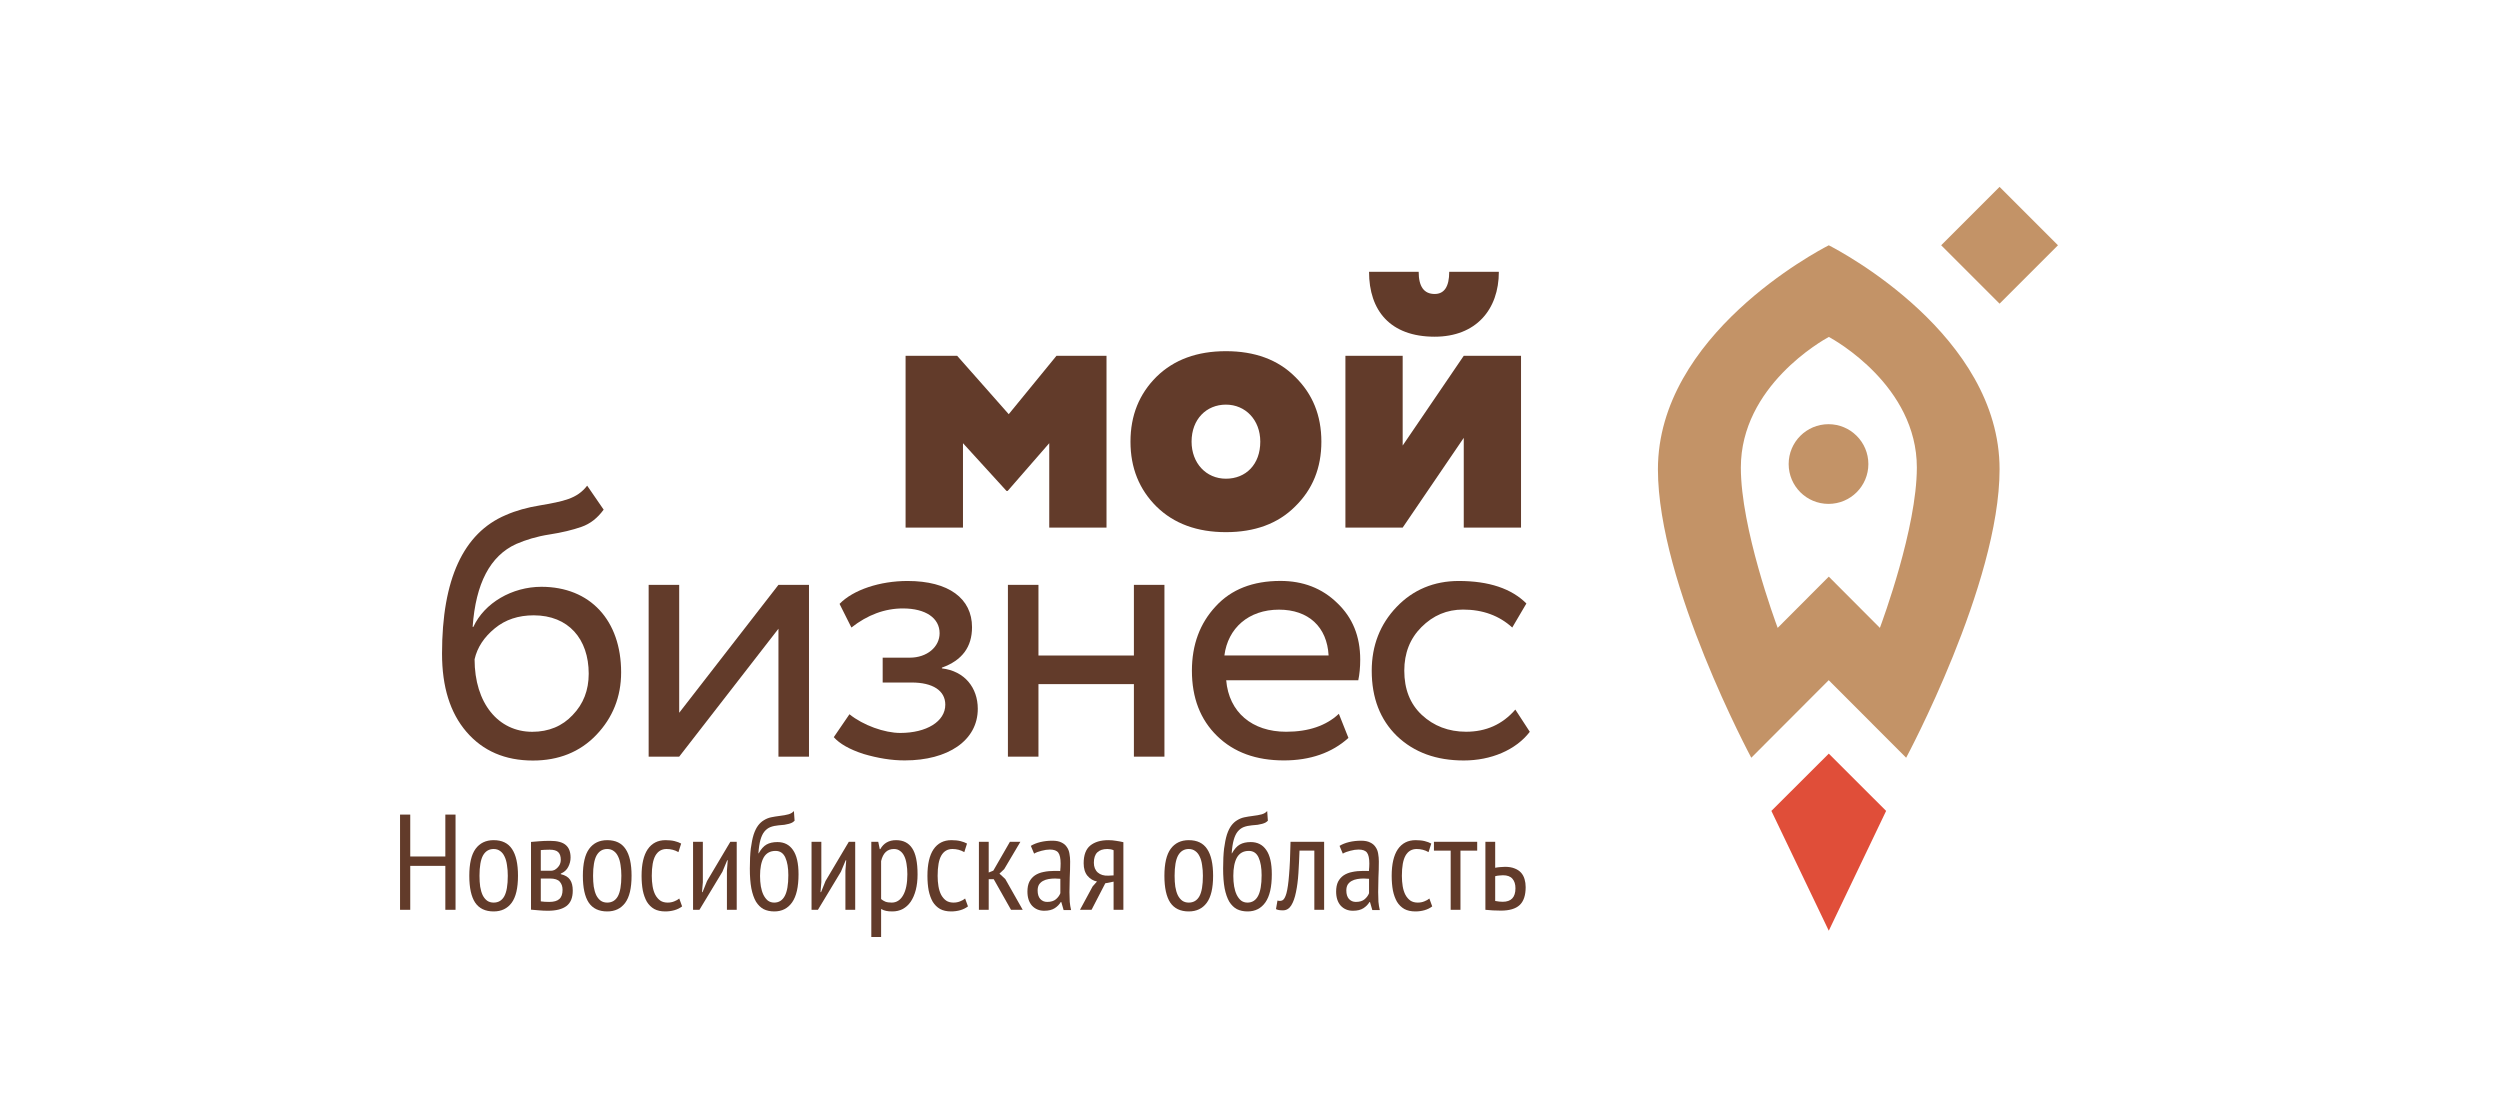
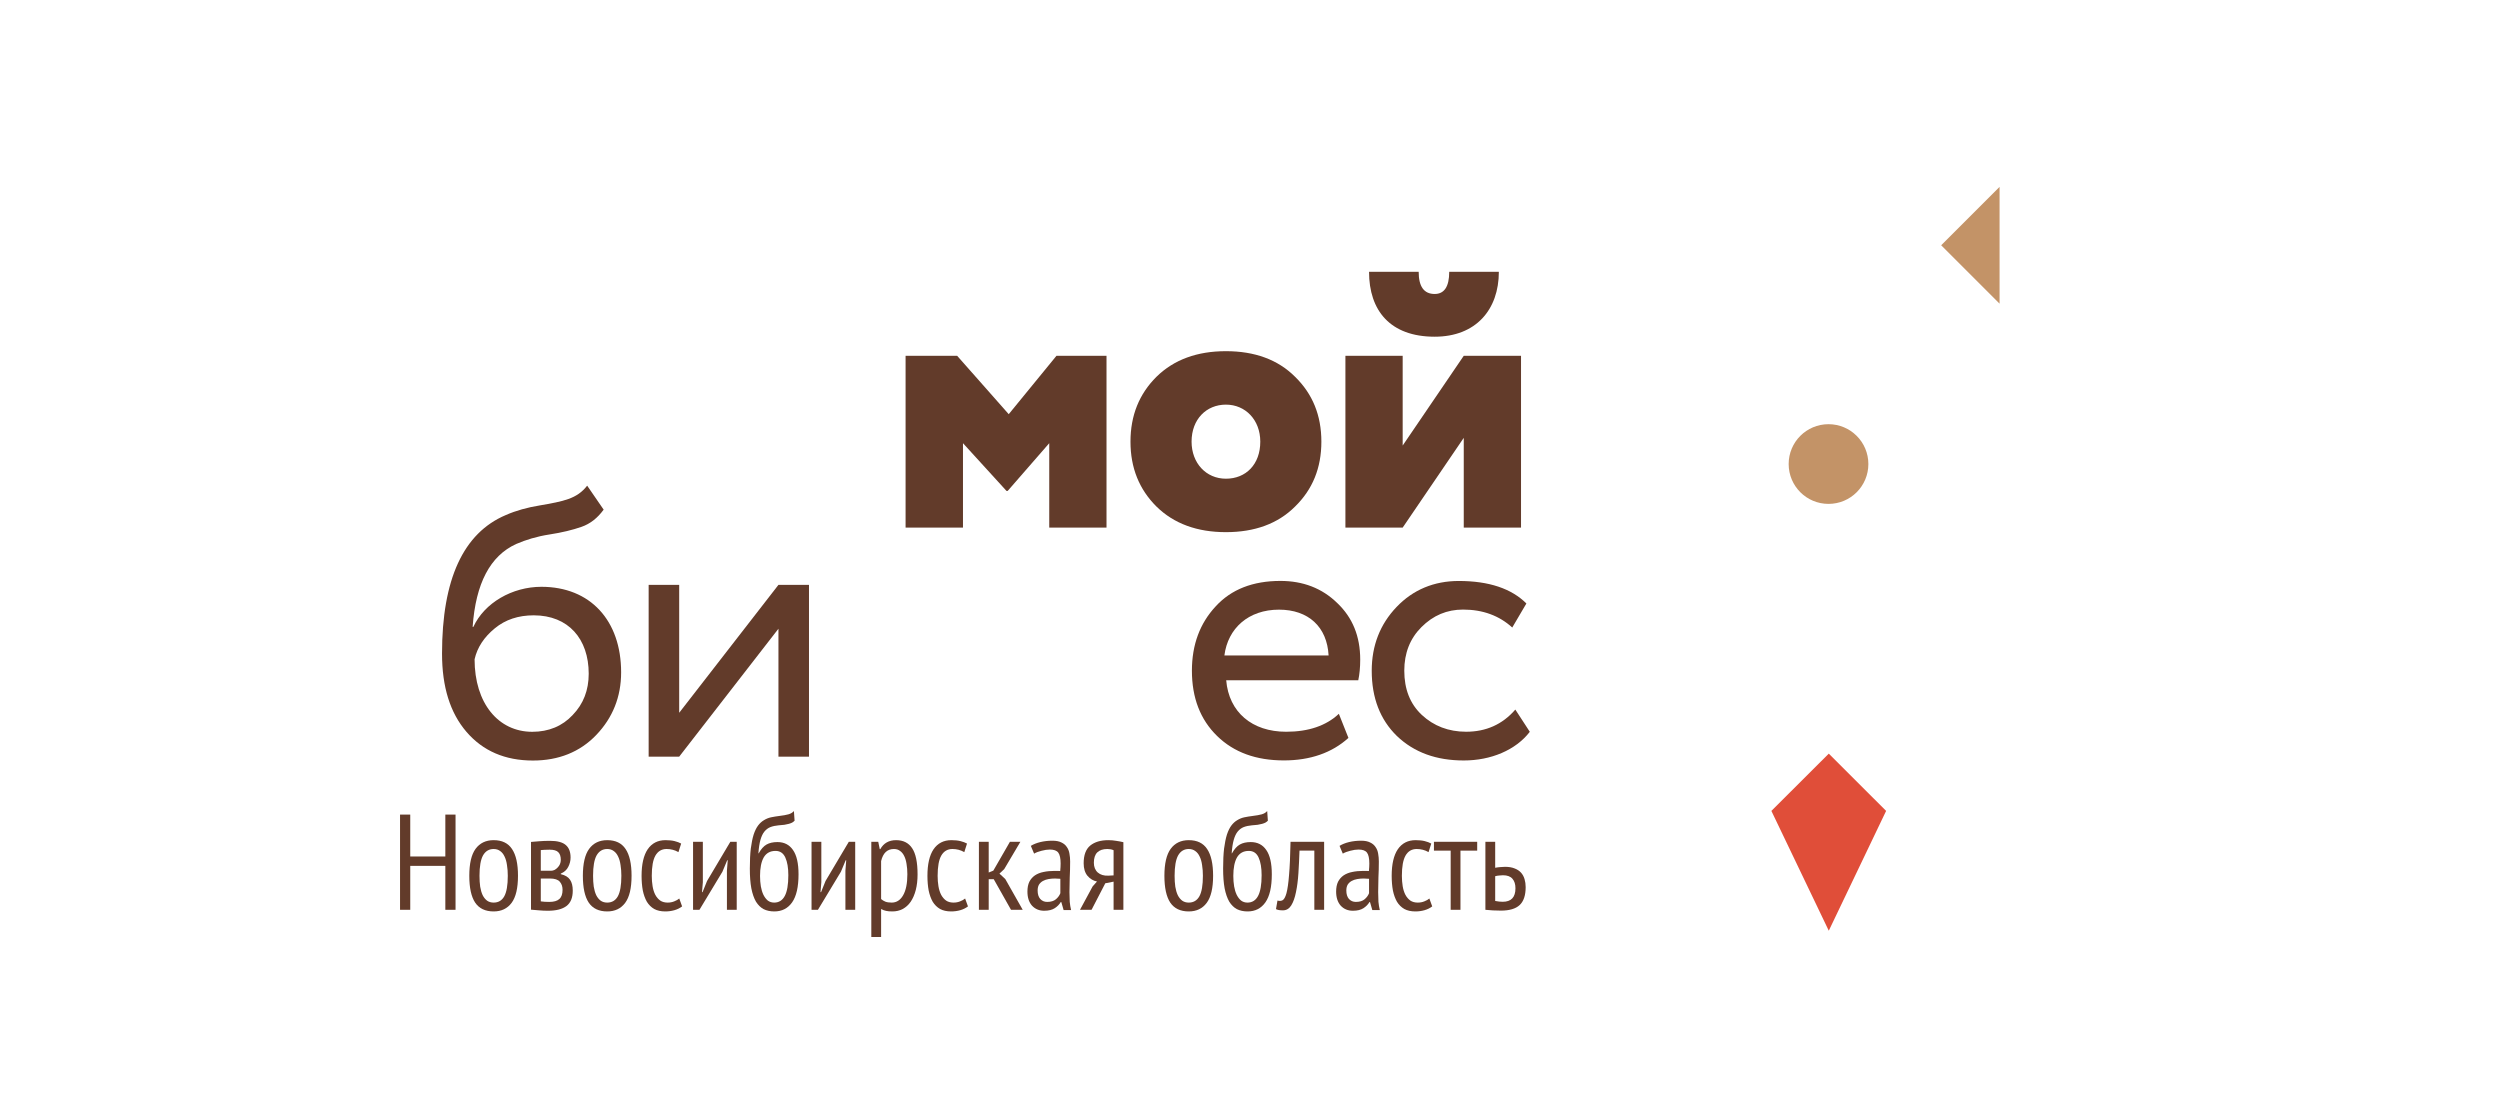
<svg xmlns="http://www.w3.org/2000/svg" width="2234" height="1000" viewBox="0 0 2234 1000" fill="none">
  <path d="M809.229 471.447V317.932H855.313L901.398 370.121L944.071 317.932H988.779V471.447H937.607V396.036L900.44 438.709H899.423L860.52 396.036V471.447H809.229Z" fill="#623B2A" />
  <path d="M1010.2 394.672C1010.2 371.151 1018.04 351.999 1033.43 336.677C1049.11 321.296 1069.93 313.814 1095.49 313.814C1121.11 313.814 1141.87 321.296 1157.26 336.677C1172.94 351.999 1180.78 371.151 1180.78 394.672C1180.78 418.193 1172.94 437.345 1157.26 452.667C1141.87 468.049 1121.11 475.53 1095.49 475.53C1069.93 475.53 1049.11 468.049 1033.43 452.667C1018.04 437.345 1010.2 418.193 1010.2 394.672ZM1095.49 427.769C1113.21 427.769 1126.19 415.141 1126.19 394.672C1126.19 375.221 1112.91 361.575 1095.49 361.575C1078.07 361.575 1064.79 374.563 1064.79 394.672C1064.79 413.764 1077.71 427.769 1095.49 427.769Z" fill="#623B2A" />
  <path d="M1253.43 471.457H1202.26V317.941H1253.43V398.14L1308.01 317.941H1359.19V471.457H1308.01V391.257L1253.43 471.457ZM1267.73 242.889C1267.73 256.175 1272.52 262.699 1282.04 262.699C1290.54 262.699 1295.03 256.235 1295.03 242.889H1339.37C1339.37 276.644 1318.91 300.883 1282.04 300.883C1242.12 300.883 1223.38 277.362 1223.38 242.889H1267.73Z" fill="#623B2A" />
  <path d="M539.419 455.415C533.972 462.896 527.508 468.043 519.608 470.796C511.768 473.549 502.192 475.883 490.94 477.619C479.688 479.355 469.813 482.407 461.254 486.118C438.032 496.711 425.105 521.25 422.352 560.153H423.01C432.885 538.666 457.783 524.362 483.758 524.362C527.449 524.362 555.04 554.407 555.04 600.791C555.04 622.636 547.558 641.369 532.835 656.751C518.172 672.073 499.08 679.614 476.217 679.614C451.319 679.614 431.509 671.055 416.845 653.998C402.182 636.94 395 613.718 395 584.093C395 517.539 414.092 476.302 451.977 460.262C461.194 456.193 471.429 453.44 482.022 451.704C503.508 447.933 515.479 445.898 524.695 433.988L539.419 455.415ZM475.618 653.938C490.282 653.938 502.551 648.851 511.768 638.915C521.344 629.04 526.072 616.711 526.072 602.048C526.072 570.985 507.997 549.858 476.935 549.858C463.289 549.858 451.678 553.629 442.162 561.469C432.586 569.31 426.481 578.527 424.087 589.12C424.087 628.382 445.274 653.938 475.618 653.938Z" fill="#623B2A" />
  <path d="M606.925 676.145H579.633V522.629H606.925V636.943L695.623 522.629H722.914V676.145H695.623V561.831L606.925 676.145Z" fill="#623B2A" />
-   <path d="M771.702 673.753C759.073 669.684 750.215 664.536 745.068 658.731L759.073 638.262C771.343 648.138 790.435 654.96 804.44 654.96C827.961 654.96 844.719 644.726 844.719 629.704C844.719 617.075 833.467 609.893 814.674 609.893H788.759V587.689H812.998C828.38 587.689 839.632 578.113 839.632 565.843C839.632 552.198 827.003 543.699 806.894 543.699C790.495 543.699 775.173 549.504 760.809 560.756L750.215 539.629C762.485 527.001 786.365 519.16 810.963 519.16C847.831 519.16 868.599 534.841 868.599 560.457C868.599 578.173 859.741 590.143 841.667 596.606V597.265C862.135 599.659 873.746 614.681 873.746 633.414C873.746 661.724 847.113 679.499 808.569 679.499C796.659 679.559 784.33 677.464 771.702 673.753Z" fill="#623B2A" />
-   <path d="M1013.25 676.145V611.327H927.964V676.145H900.672V522.629H927.964V585.771H1013.25V522.629H1040.54V676.145H1013.25Z" fill="#623B2A" />
  <path d="M1204.96 659.4C1190.3 672.687 1170.85 679.51 1147.32 679.51C1122.43 679.51 1102.62 672.328 1087.59 657.665C1072.57 643.001 1065.09 623.55 1065.09 599.311C1065.09 576.089 1072.27 556.996 1086.22 541.974C1100.22 526.592 1119.67 519.111 1144.21 519.111C1164.32 519.111 1181.38 525.575 1195.02 538.922C1208.67 551.909 1215.49 568.607 1215.49 589.435C1215.49 596.617 1214.84 602.722 1213.76 607.869H1095.73C1098.13 636.537 1118.96 653.894 1149.3 653.894C1169.41 653.894 1185.15 648.448 1196.4 637.854L1204.96 659.4ZM1094.12 585.725H1187.24C1185.87 560.109 1169.17 544.787 1142.9 544.787C1115.6 544.787 1097.17 561.485 1094.12 585.725Z" fill="#623B2A" />
  <path d="M1367.03 653.943C1354.4 670.342 1332.25 679.559 1308.02 679.559C1283.48 679.559 1263.67 672.377 1248.29 657.714C1233.26 643.05 1225.78 623.599 1225.78 599.36C1225.78 576.856 1233.26 557.764 1247.99 542.382C1262.65 527.001 1281.44 519.16 1303.59 519.16C1330.52 519.16 1350.69 525.983 1363.98 539.27L1351.35 560.756C1339.74 550.163 1325.07 544.716 1307.36 544.716C1293.05 544.716 1280.72 549.863 1270.19 560.397C1259.96 570.631 1254.87 583.619 1254.87 599.3C1254.87 615.699 1259.96 628.985 1270.55 638.861C1281.14 648.736 1294.43 653.883 1310.11 653.883C1327.83 653.883 1342.55 647.419 1354.1 634.073L1367.03 653.943Z" fill="#623B2A" />
  <path d="M1685.43 724.621L1634.2 673.449L1582.91 724.621L1634.2 831.693L1685.43 724.621Z" fill="#E04E39" />
  <path d="M1633.96 379.057C1614.27 379.057 1598.35 394.977 1598.35 414.667C1598.35 434.358 1614.27 450.278 1633.96 450.278C1653.65 450.278 1669.57 434.358 1669.57 414.667C1669.57 394.977 1653.59 379.057 1633.96 379.057Z" fill="#C39367" />
-   <path d="M1634.2 219.199C1623.37 224.765 1481.52 299.698 1481.52 419.398C1481.52 521.802 1564.95 677.114 1564.95 677.114L1634.14 607.807L1703.33 677.114C1703.33 677.114 1786.82 521.802 1786.82 419.398C1786.88 299.638 1645.03 224.705 1634.2 219.199ZM1679.87 561.064L1634.2 515.278L1588.53 561.064C1586.2 554.72 1555.62 471.887 1555.62 417.842C1555.62 344.945 1628.75 304.067 1634.26 301.074C1639.77 304.067 1712.9 344.945 1712.9 417.842C1712.84 471.887 1682.2 554.72 1679.87 561.064Z" fill="#C39367" />
-   <path d="M1786.82 167.001L1734.64 219.182L1786.82 271.362L1839 219.182L1786.82 167.001Z" fill="#C39367" />
+   <path d="M1786.82 167.001L1734.64 219.182L1786.82 271.362L1786.82 167.001Z" fill="#C39367" />
  <path d="M397.954 773.74H366.595V812.999H357.479V727.916H366.595V765.353H397.954V727.916H407.07V812.999H397.954V773.74Z" fill="#623B2A" />
  <path d="M419.362 782.613C419.362 771.673 421.226 763.651 424.954 758.546C428.762 753.36 434.151 750.767 441.119 750.767C448.574 750.767 454.044 753.401 457.528 758.668C461.094 763.935 462.876 771.916 462.876 782.613C462.876 793.633 460.972 801.696 457.164 806.801C453.355 811.906 448.007 814.458 441.119 814.458C433.665 814.458 428.154 811.824 424.589 806.557C421.105 801.29 419.362 793.309 419.362 782.613ZM428.478 782.613C428.478 786.178 428.681 789.419 429.086 792.336C429.572 795.253 430.302 797.765 431.274 799.872C432.327 801.979 433.665 803.64 435.285 804.856C436.906 805.99 438.851 806.557 441.119 806.557C445.333 806.557 448.493 804.694 450.6 800.966C452.707 797.158 453.76 791.04 453.76 782.613C453.76 779.128 453.517 775.927 453.031 773.01C452.626 770.012 451.897 767.46 450.843 765.353C449.871 763.246 448.574 761.625 446.954 760.491C445.333 759.275 443.388 758.668 441.119 758.668C436.987 758.668 433.827 760.572 431.639 764.38C429.532 768.189 428.478 774.266 428.478 782.613Z" fill="#623B2A" />
  <path d="M474.501 752.347C476.77 752.185 479.242 751.983 481.916 751.739C484.59 751.496 487.791 751.375 491.518 751.375C498.082 751.375 502.781 752.631 505.618 755.143C508.454 757.574 509.872 761.301 509.872 766.325C509.872 769.161 509.183 771.916 507.805 774.59C506.509 777.264 504.281 779.29 501.12 780.668V781.154C505.01 782.045 507.765 783.706 509.386 786.137C511.006 788.487 511.816 791.729 511.816 795.861C511.816 802.182 509.953 806.76 506.225 809.596C502.498 812.432 496.947 813.85 489.573 813.85C486.818 813.85 484.185 813.729 481.673 813.486C479.161 813.324 476.77 813.121 474.501 812.878V752.347ZM483.253 805.463C484.468 805.626 485.603 805.747 486.656 805.828C487.791 805.909 489.168 805.95 490.789 805.95C494.921 805.95 497.92 805.099 499.783 803.397C501.728 801.696 502.7 798.94 502.7 795.132C502.7 792.215 501.89 789.824 500.269 787.961C498.649 786.016 495.691 785.043 491.396 785.043H483.253V805.463ZM492.247 778.115C493.382 778.115 494.476 777.872 495.529 777.386C496.583 776.819 497.514 776.089 498.325 775.198C499.216 774.307 499.905 773.294 500.391 772.159C500.877 770.944 501.12 769.688 501.12 768.391C501.12 765.231 500.35 762.922 498.811 761.463C497.352 760.005 494.8 759.275 491.153 759.275C489.209 759.275 487.669 759.316 486.535 759.397C485.4 759.478 484.306 759.559 483.253 759.64V778.115H492.247Z" fill="#623B2A" />
  <path d="M520.85 782.613C520.85 771.673 522.714 763.651 526.441 758.546C530.25 753.36 535.638 750.767 542.607 750.767C550.062 750.767 555.532 753.401 559.016 758.668C562.581 763.935 564.364 771.916 564.364 782.613C564.364 793.633 562.46 801.696 558.651 806.801C554.843 811.906 549.495 814.458 542.607 814.458C535.152 814.458 529.642 811.824 526.076 806.557C522.592 801.29 520.85 793.309 520.85 782.613ZM529.966 782.613C529.966 786.178 530.169 789.419 530.574 792.336C531.06 795.253 531.789 797.765 532.762 799.872C533.815 801.979 535.152 803.64 536.773 804.856C538.393 805.99 540.338 806.557 542.607 806.557C546.821 806.557 549.981 804.694 552.088 800.966C554.195 797.158 555.248 791.04 555.248 782.613C555.248 779.128 555.005 775.927 554.519 773.01C554.113 770.012 553.384 767.46 552.331 765.353C551.358 763.246 550.062 761.625 548.441 760.491C546.821 759.275 544.876 758.668 542.607 758.668C538.474 758.668 535.314 760.572 533.126 764.38C531.019 768.189 529.966 774.266 529.966 782.613Z" fill="#623B2A" />
  <path d="M609.536 809.961C607.51 811.5 605.201 812.635 602.608 813.364C600.015 814.093 597.3 814.458 594.464 814.458C590.575 814.458 587.293 813.729 584.619 812.27C581.945 810.731 579.757 808.583 578.055 805.828C576.435 802.992 575.219 799.629 574.409 795.74C573.68 791.769 573.315 787.393 573.315 782.613C573.315 772.24 575.138 764.34 578.784 758.911C582.512 753.482 587.82 750.767 594.707 750.767C597.867 750.767 600.582 751.051 602.851 751.618C605.12 752.185 607.065 752.914 608.685 753.806L606.254 761.463C603.013 759.6 599.488 758.668 595.68 758.668C591.304 758.668 587.982 760.612 585.713 764.502C583.525 768.31 582.431 774.347 582.431 782.613C582.431 785.935 582.674 789.055 583.16 791.972C583.646 794.889 584.457 797.441 585.591 799.629C586.726 801.736 588.184 803.438 589.967 804.734C591.75 805.95 593.978 806.557 596.652 806.557C598.759 806.557 600.704 806.193 602.486 805.463C604.35 804.734 605.849 803.883 606.984 802.911L609.536 809.961Z" fill="#623B2A" />
  <path d="M649.579 777.994L650.309 768.756H649.822L645.568 778.966L625.027 812.999H619.314V752.226H628.065V788.325L627.336 797.198H627.822L631.833 787.231L652.618 752.226H658.331V812.999H649.579V777.994Z" fill="#623B2A" />
  <path d="M677.955 762.557C680.062 758.749 682.412 756.115 685.005 754.657C687.598 753.198 690.839 752.469 694.729 752.469C700.725 752.469 705.344 754.819 708.585 759.518C711.907 764.218 713.568 771.471 713.568 781.276C713.568 792.539 711.664 800.885 707.856 806.314C704.047 811.743 698.74 814.458 691.933 814.458C688.287 814.458 685.086 813.769 682.331 812.392C679.657 810.933 677.388 808.705 675.524 805.707C673.741 802.627 672.364 798.657 671.391 793.795C670.5 788.933 670.054 783.058 670.054 776.171C670.054 769.202 670.338 763.246 670.905 758.303C671.553 753.36 672.404 749.187 673.458 745.784C674.592 742.38 675.929 739.666 677.469 737.64C679.008 735.614 680.751 734.034 682.695 732.9C684.64 731.684 686.747 730.833 689.016 730.347C691.366 729.861 693.837 729.456 696.43 729.132C699.834 728.726 702.548 728.24 704.574 727.673C706.6 727.106 708.22 726.133 709.436 724.756L710.044 733.386C709.395 734.034 708.666 734.601 707.856 735.087C707.045 735.493 706.073 735.857 704.939 736.181C703.804 736.505 702.467 736.789 700.928 737.032C699.469 737.194 697.727 737.356 695.701 737.518C692.946 737.761 690.515 738.288 688.408 739.098C686.382 739.909 684.6 741.246 683.06 743.11C681.601 744.892 680.426 747.364 679.535 750.524C678.644 753.684 678.036 757.695 677.712 762.557H677.955ZM679.171 782.734C679.171 786.056 679.414 789.176 679.9 792.093C680.386 794.929 681.156 797.441 682.209 799.629C683.263 801.736 684.559 803.438 686.099 804.734C687.719 805.95 689.624 806.557 691.811 806.557C696.025 806.557 699.185 804.572 701.292 800.602C703.399 796.631 704.452 790.473 704.452 782.126C704.452 775.482 703.561 770.215 701.778 766.325C699.996 762.355 697.078 760.369 693.027 760.369C688.246 760.369 684.721 762.314 682.452 766.204C680.264 770.093 679.171 775.603 679.171 782.734Z" fill="#623B2A" />
  <path d="M755.459 777.994L756.188 768.756H755.702L751.448 778.966L730.906 812.999H725.193V752.226H733.945V788.325L733.216 797.198H733.702L737.713 787.231L758.497 752.226H764.21V812.999H755.459V777.994Z" fill="#623B2A" />
  <path d="M778.608 752.226H784.807L786.144 758.789H786.63C789.628 753.441 794.328 750.767 800.73 750.767C807.131 750.767 811.912 753.157 815.072 757.938C818.313 762.719 819.934 770.539 819.934 781.397C819.934 786.502 819.407 791.121 818.354 795.253C817.301 799.305 815.801 802.789 813.857 805.707C811.912 808.543 809.521 810.731 806.685 812.27C803.93 813.729 800.851 814.458 797.448 814.458C795.098 814.458 793.234 814.296 791.857 813.972C790.479 813.729 788.98 813.162 787.359 812.27V837.309H778.608V752.226ZM787.359 803.397C788.494 804.37 789.75 805.139 791.127 805.707C792.586 806.274 794.49 806.557 796.84 806.557C801.135 806.557 804.538 804.37 807.05 799.994C809.562 795.618 810.818 789.379 810.818 781.276C810.818 777.872 810.575 774.793 810.089 772.038C809.684 769.283 808.995 766.933 808.022 764.988C807.05 762.962 805.794 761.423 804.254 760.369C802.796 759.235 800.973 758.668 798.785 758.668C792.869 758.668 789.061 762.274 787.359 769.485V803.397Z" fill="#623B2A" />
  <path d="M864.976 809.961C862.95 811.5 860.641 812.635 858.048 813.364C855.455 814.093 852.74 814.458 849.904 814.458C846.015 814.458 842.733 813.729 840.059 812.27C837.385 810.731 835.197 808.583 833.495 805.828C831.875 802.992 830.659 799.629 829.849 795.74C829.119 791.769 828.755 787.393 828.755 782.613C828.755 772.24 830.578 764.34 834.224 758.911C837.952 753.482 843.26 750.767 850.147 750.767C853.307 750.767 856.022 751.051 858.291 751.618C860.56 752.185 862.505 752.914 864.125 753.806L861.694 761.463C858.453 759.6 854.928 758.668 851.12 758.668C846.744 758.668 843.422 760.612 841.153 764.502C838.965 768.31 837.871 774.347 837.871 782.613C837.871 785.935 838.114 789.055 838.6 791.972C839.086 794.889 839.897 797.441 841.031 799.629C842.166 801.736 843.624 803.438 845.407 804.734C847.19 805.95 849.418 806.557 852.092 806.557C854.199 806.557 856.144 806.193 857.926 805.463C859.79 804.734 861.289 803.883 862.424 802.911L864.976 809.961Z" fill="#623B2A" />
  <path d="M888.003 785.651H883.505V812.999H874.754V752.226H883.505V779.695L887.638 777.994L902.467 752.226H911.826L897.362 776.657L893.108 780.668L898.334 785.53L913.892 812.999H903.439L888.003 785.651Z" fill="#623B2A" />
  <path d="M921.151 755.872C923.501 754.413 926.337 753.279 929.659 752.469C933.063 751.658 936.628 751.253 940.356 751.253C943.759 751.253 946.473 751.78 948.499 752.833C950.606 753.806 952.227 755.183 953.361 756.966C954.577 758.668 955.346 760.653 955.671 762.922C956.076 765.11 956.278 767.419 956.278 769.85C956.278 774.712 956.157 779.452 955.914 784.071C955.752 788.69 955.671 793.066 955.671 797.198C955.671 800.277 955.752 803.154 955.914 805.828C956.157 808.421 956.562 810.893 957.129 813.243H950.444L948.378 806.071H947.891C946.676 808.178 944.893 810.001 942.543 811.541C940.193 813.08 937.033 813.85 933.063 813.85C928.687 813.85 925.081 812.351 922.245 809.353C919.49 806.274 918.112 802.06 918.112 796.712C918.112 793.228 918.68 790.311 919.814 787.961C921.029 785.611 922.691 783.706 924.797 782.248C926.985 780.789 929.538 779.776 932.455 779.209C935.453 778.561 938.775 778.237 942.422 778.237C943.232 778.237 944.042 778.237 944.853 778.237C945.663 778.237 946.514 778.277 947.405 778.358C947.648 775.846 947.77 773.618 947.77 771.673C947.77 767.054 947.081 763.813 945.704 761.949C944.326 760.086 941.814 759.154 938.168 759.154C935.899 759.154 933.427 759.518 930.753 760.248C928.079 760.896 925.851 761.747 924.068 762.8L921.151 755.872ZM947.527 785.287C946.716 785.206 945.906 785.165 945.096 785.165C944.286 785.084 943.475 785.043 942.665 785.043C940.72 785.043 938.816 785.206 936.952 785.53C935.088 785.854 933.427 786.421 931.969 787.231C930.51 788.042 929.335 789.136 928.444 790.513C927.634 791.891 927.228 793.633 927.228 795.74C927.228 798.981 927.998 801.493 929.538 803.276C931.158 805.058 933.225 805.95 935.737 805.95C939.14 805.95 941.774 805.139 943.637 803.519C945.501 801.898 946.797 800.115 947.527 798.171V785.287Z" fill="#623B2A" />
  <path d="M995.099 787.839L987.685 789.298L975.409 812.999H965.077L976.381 792.093L980.271 787.718C976.948 787.069 974.112 785.368 971.762 782.613C969.493 779.857 968.359 776.13 968.359 771.43C968.359 764.137 970.304 758.87 974.193 755.629C978.164 752.388 983.552 750.767 990.359 750.767C992.871 750.767 995.221 750.97 997.409 751.375C999.678 751.699 1001.83 752.104 1003.85 752.59V812.999H995.099V787.839ZM995.099 782.248V759.762C994.289 759.356 993.357 759.073 992.304 758.911C991.25 758.749 990.318 758.668 989.508 758.668C985.619 758.668 982.62 759.681 980.514 761.706C978.488 763.732 977.475 766.811 977.475 770.944C977.475 774.671 978.65 777.589 981 779.695C983.35 781.721 986.469 782.653 990.359 782.491L995.099 782.248Z" fill="#623B2A" />
  <path d="M1040.51 782.613C1040.51 771.673 1042.38 763.651 1046.1 758.546C1049.91 753.36 1055.3 750.767 1062.27 750.767C1069.73 750.767 1075.2 753.401 1078.68 758.668C1082.24 763.935 1084.03 771.916 1084.03 782.613C1084.03 793.633 1082.12 801.696 1078.31 806.801C1074.51 811.906 1069.16 814.458 1062.27 814.458C1054.82 814.458 1049.31 811.824 1045.74 806.557C1042.26 801.29 1040.51 793.309 1040.51 782.613ZM1049.63 782.613C1049.63 786.178 1049.83 789.419 1050.24 792.336C1050.72 795.253 1051.45 797.765 1052.43 799.872C1053.48 801.979 1054.82 803.64 1056.44 804.856C1058.06 805.99 1060 806.557 1062.27 806.557C1066.48 806.557 1069.64 804.694 1071.75 800.966C1073.86 797.158 1074.91 791.04 1074.91 782.613C1074.91 779.128 1074.67 775.927 1074.18 773.01C1073.78 770.012 1073.05 767.46 1071.99 765.353C1071.02 763.246 1069.73 761.625 1068.1 760.491C1066.48 759.275 1064.54 758.668 1062.27 758.668C1058.14 758.668 1054.98 760.572 1052.79 764.38C1050.68 768.189 1049.63 774.266 1049.63 782.613Z" fill="#623B2A" />
  <path d="M1100.88 762.557C1102.99 758.749 1105.34 756.115 1107.93 754.657C1110.52 753.198 1113.76 752.469 1117.65 752.469C1123.65 752.469 1128.27 754.819 1131.51 759.518C1134.83 764.218 1136.49 771.471 1136.49 781.276C1136.49 792.539 1134.59 800.885 1130.78 806.314C1126.97 811.743 1121.66 814.458 1114.86 814.458C1111.21 814.458 1108.01 813.769 1105.25 812.392C1102.58 810.933 1100.31 808.705 1098.45 805.707C1096.67 802.627 1095.29 798.657 1094.32 793.795C1093.42 788.933 1092.98 783.058 1092.98 776.171C1092.98 769.202 1093.26 763.246 1093.83 758.303C1094.48 753.36 1095.33 749.187 1096.38 745.784C1097.52 742.38 1098.85 739.666 1100.39 737.64C1101.93 735.614 1103.67 734.034 1105.62 732.9C1107.56 731.684 1109.67 730.833 1111.94 730.347C1114.29 729.861 1116.76 729.456 1119.35 729.132C1122.76 728.726 1125.47 728.24 1127.5 727.673C1129.52 727.106 1131.14 726.133 1132.36 724.756L1132.97 733.386C1132.32 734.034 1131.59 734.601 1130.78 735.087C1129.97 735.493 1129 735.857 1127.86 736.181C1126.73 736.505 1125.39 736.789 1123.85 737.032C1122.39 737.194 1120.65 737.356 1118.63 737.518C1115.87 737.761 1113.44 738.288 1111.33 739.098C1109.31 739.909 1107.52 741.246 1105.98 743.11C1104.53 744.892 1103.35 747.364 1102.46 750.524C1101.57 753.684 1100.96 757.695 1100.64 762.557H1100.88ZM1102.09 782.734C1102.09 786.056 1102.34 789.176 1102.82 792.093C1103.31 794.929 1104.08 797.441 1105.13 799.629C1106.19 801.736 1107.48 803.438 1109.02 804.734C1110.64 805.95 1112.55 806.557 1114.74 806.557C1118.95 806.557 1122.11 804.572 1124.22 800.602C1126.32 796.631 1127.38 790.473 1127.38 782.126C1127.38 775.482 1126.49 770.215 1124.7 766.325C1122.92 762.355 1120 760.369 1115.95 760.369C1111.17 760.369 1107.65 762.314 1105.38 766.204C1103.19 770.093 1102.09 775.603 1102.09 782.734Z" fill="#623B2A" />
  <path d="M1174.49 760.126H1161.24C1161 767.014 1160.68 773.699 1160.27 780.182C1159.87 786.583 1159.14 792.255 1158.08 797.198C1157.11 802.141 1155.69 806.112 1153.83 809.11C1151.97 812.027 1149.5 813.486 1146.42 813.486C1145.04 813.486 1143.86 813.405 1142.89 813.243C1141.92 813.08 1141.03 812.797 1140.22 812.392L1141.55 804.734C1143.26 805.22 1144.75 805.139 1146.05 804.491C1147.43 803.762 1148.6 801.655 1149.58 798.171C1150.55 794.605 1151.32 789.217 1151.89 782.005C1152.53 774.712 1152.98 764.786 1153.22 752.226H1183.24V812.999H1174.49V760.126Z" fill="#623B2A" />
  <path d="M1197.01 755.872C1199.36 754.413 1202.19 753.279 1205.52 752.469C1208.92 751.658 1212.48 751.253 1216.21 751.253C1219.62 751.253 1222.33 751.78 1224.36 752.833C1226.46 753.806 1228.08 755.183 1229.22 756.966C1230.43 758.668 1231.2 760.653 1231.53 762.922C1231.93 765.11 1232.13 767.419 1232.13 769.85C1232.13 774.712 1232.01 779.452 1231.77 784.071C1231.61 788.69 1231.53 793.066 1231.53 797.198C1231.53 800.277 1231.61 803.154 1231.77 805.828C1232.01 808.421 1232.42 810.893 1232.99 813.243H1226.3L1224.23 806.071H1223.75C1222.53 808.178 1220.75 810.001 1218.4 811.541C1216.05 813.08 1212.89 813.85 1208.92 813.85C1204.54 813.85 1200.94 812.351 1198.1 809.353C1195.35 806.274 1193.97 802.06 1193.97 796.712C1193.97 793.228 1194.54 790.311 1195.67 787.961C1196.89 785.611 1198.55 783.706 1200.65 782.248C1202.84 780.789 1205.39 779.776 1208.31 779.209C1211.31 778.561 1214.63 778.237 1218.28 778.237C1219.09 778.237 1219.9 778.237 1220.71 778.237C1221.52 778.237 1222.37 778.277 1223.26 778.358C1223.5 775.846 1223.63 773.618 1223.63 771.673C1223.63 767.054 1222.94 763.813 1221.56 761.949C1220.18 760.086 1217.67 759.154 1214.02 759.154C1211.76 759.154 1209.28 759.518 1206.61 760.248C1203.94 760.896 1201.71 761.747 1199.92 762.8L1197.01 755.872ZM1223.38 785.287C1222.57 785.206 1221.76 785.165 1220.95 785.165C1220.14 785.084 1219.33 785.043 1218.52 785.043C1216.58 785.043 1214.67 785.206 1212.81 785.53C1210.94 785.854 1209.28 786.421 1207.82 787.231C1206.37 788.042 1205.19 789.136 1204.3 790.513C1203.49 791.891 1203.08 793.633 1203.08 795.74C1203.08 798.981 1203.85 801.493 1205.39 803.276C1207.01 805.058 1209.08 805.95 1211.59 805.95C1215 805.95 1217.63 805.139 1219.49 803.519C1221.36 801.898 1222.65 800.115 1223.38 798.171V785.287Z" fill="#623B2A" />
  <path d="M1279.83 809.961C1277.8 811.5 1275.49 812.635 1272.9 813.364C1270.31 814.093 1267.59 814.458 1264.76 814.458C1260.87 814.458 1257.59 813.729 1254.91 812.27C1252.24 810.731 1250.05 808.583 1248.35 805.828C1246.73 802.992 1245.51 799.629 1244.7 795.74C1243.97 791.769 1243.61 787.393 1243.61 782.613C1243.61 772.24 1245.43 764.34 1249.08 758.911C1252.8 753.482 1258.11 750.767 1265 750.767C1268.16 750.767 1270.87 751.051 1273.14 751.618C1275.41 752.185 1277.36 752.914 1278.98 753.806L1276.55 761.463C1273.31 759.6 1269.78 758.668 1265.97 758.668C1261.6 758.668 1258.27 760.612 1256.01 764.502C1253.82 768.31 1252.72 774.347 1252.72 782.613C1252.72 785.935 1252.97 789.055 1253.45 791.972C1253.94 794.889 1254.75 797.441 1255.88 799.629C1257.02 801.736 1258.48 803.438 1260.26 804.734C1262.04 805.95 1264.27 806.557 1266.94 806.557C1269.05 806.557 1271 806.193 1272.78 805.463C1274.64 804.734 1276.14 803.883 1277.28 802.911L1279.83 809.961Z" fill="#623B2A" />
  <path d="M1320.02 760.126H1305.07V812.999H1296.32V760.126H1281.37V752.226H1320.02V760.126Z" fill="#623B2A" />
  <path d="M1336.1 805.099C1338.54 805.585 1340.76 805.828 1342.79 805.828C1350.41 805.828 1354.21 801.817 1354.21 793.795C1354.21 790.148 1353.32 787.312 1351.54 785.287C1349.76 783.18 1346.92 782.126 1343.03 782.126C1341.98 782.126 1340.84 782.207 1339.63 782.369C1338.41 782.45 1337.24 782.653 1336.1 782.977V805.099ZM1336.1 775.441C1337.72 775.117 1339.26 774.915 1340.72 774.833C1342.18 774.671 1343.56 774.59 1344.86 774.59C1348.26 774.59 1351.14 775.077 1353.49 776.049C1355.84 776.94 1357.74 778.196 1359.2 779.817C1360.66 781.438 1361.71 783.382 1362.36 785.651C1363.01 787.839 1363.33 790.189 1363.33 792.701C1363.33 800.075 1361.55 805.423 1357.98 808.745C1354.42 812.068 1348.83 813.729 1341.21 813.729C1336.43 813.729 1331.81 813.486 1327.35 812.999V752.226H1336.1V775.441Z" fill="#623B2A" />
</svg>